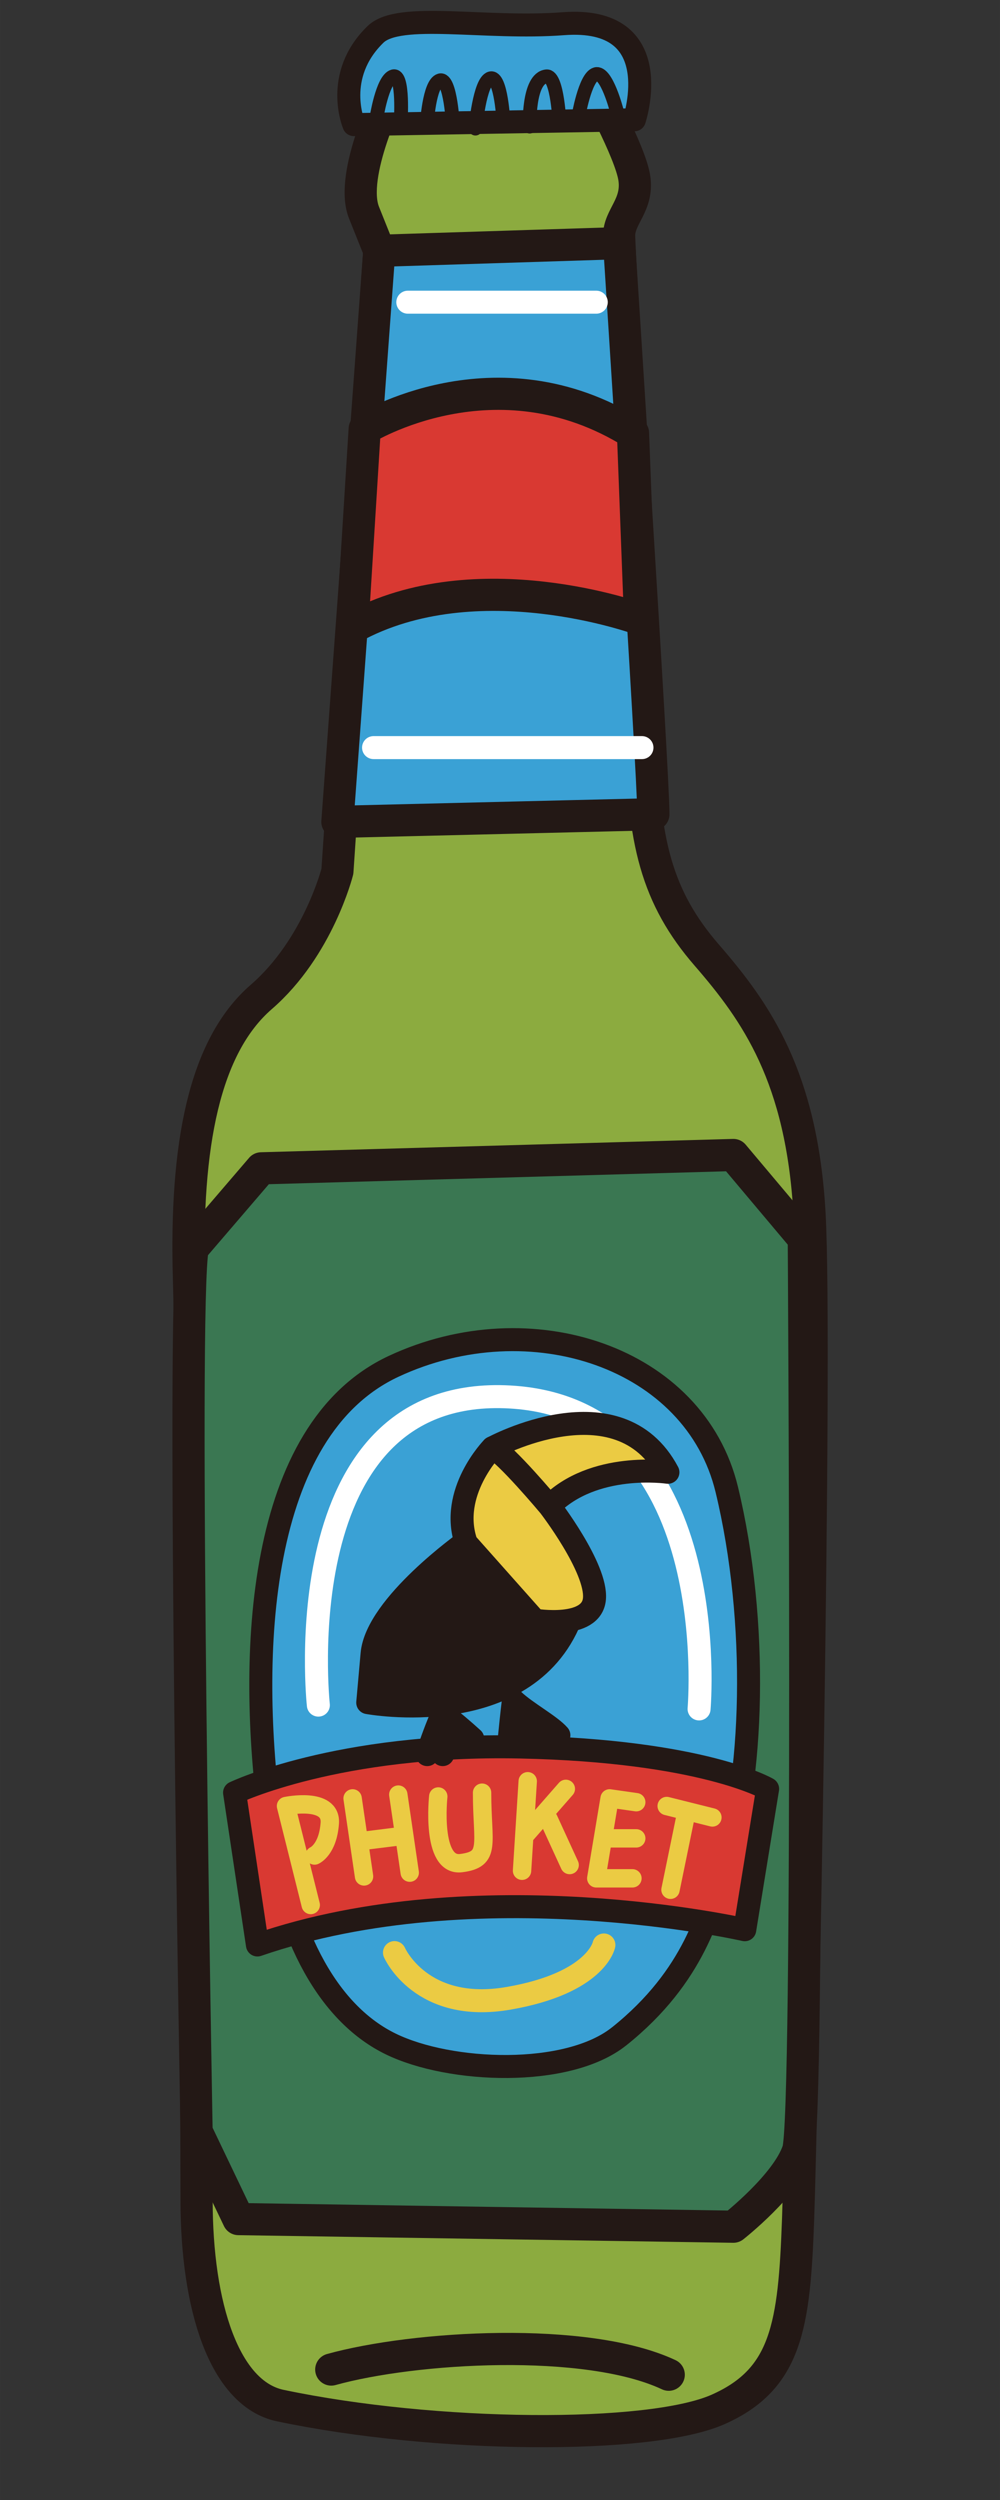
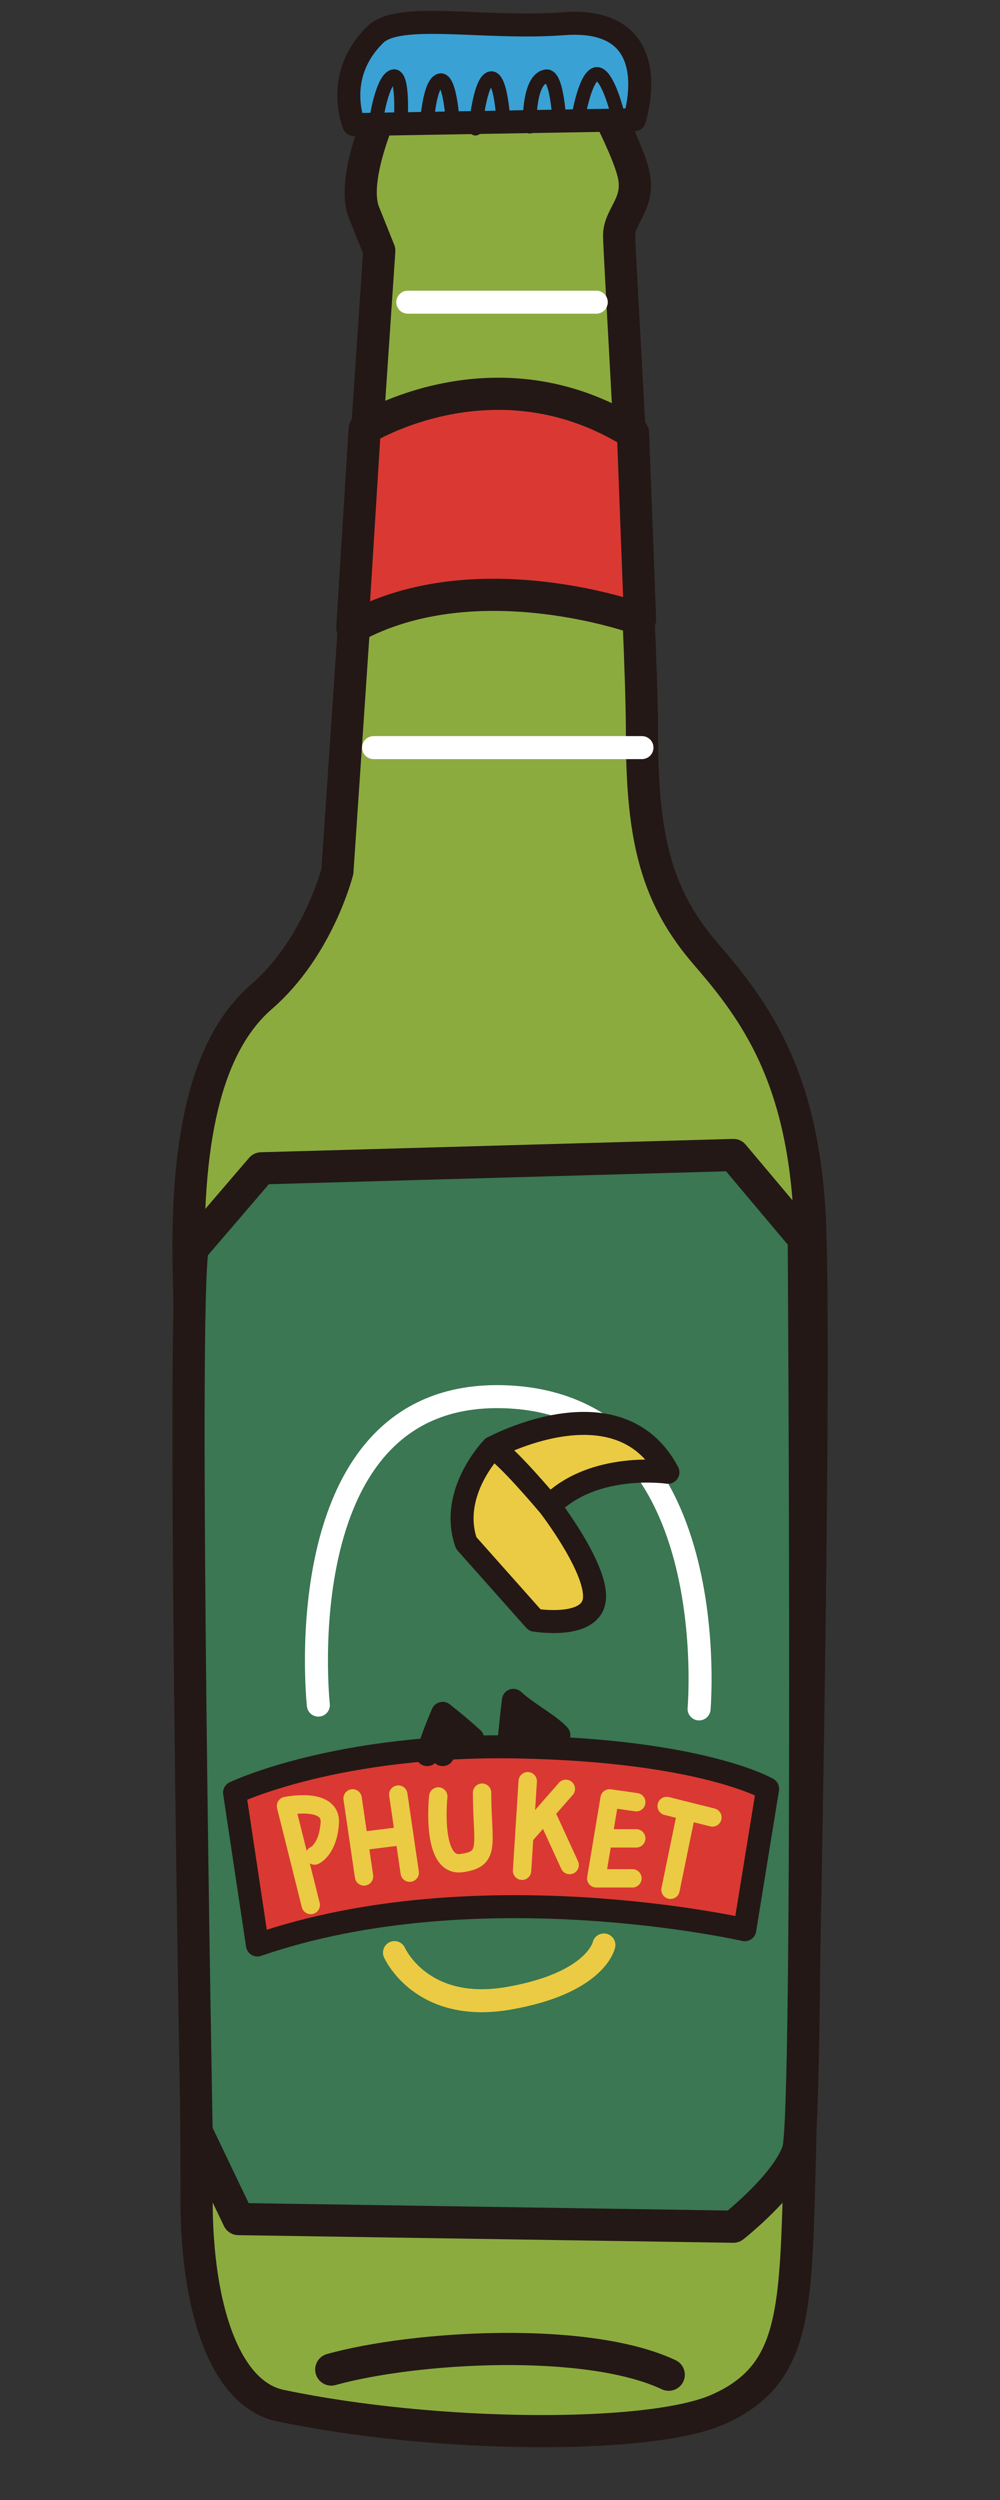
<svg xmlns="http://www.w3.org/2000/svg" id="a" width="10mm" height="25mm" viewBox="0 0 28.346 70.866">
  <rect x="0" y="0" width="28.346" height="70.866" fill="#333333" stroke="none" />
  <defs>
    <style>.b,.c{fill:#3aa1d5;}.b,.c,.d,.e,.f,.g,.h,.i,.j,.k,.l,.m,.n,.o{stroke-linecap:round;stroke-linejoin:round;}.b,.c,.d,.e,.f,.g,.h,.i,.j,.l,.o{stroke:#231815;}.b,.e,.h,.i,.l{stroke-width:.912px;}.c,.d,.g,.j,.k,.n,.o{stroke-width:.652px;}.d,.h{fill:#d93932;}.e,.f,.g,.k,.m,.n{fill:none;}.f{stroke-width:.391px;}.i{fill:#3a7752;}.j{fill:#231815;}.k{stroke:#fff;}.l{fill:#8cab3f;}.m{stroke-width:.521px;}.m,.n{stroke:#ebcb43;}.o{fill:#ebcb43;}</style>
  </defs>
  <path class="l" d="M11.074,2.576s-1.187,2.374-.755,3.453l.432,1.079-1.187,17.591s-.54,2.158-2.158,3.561-2.158,4.209-2.05,7.986c.108,3.777.216,23.095.216,26.116s.787,5.494,2.374,5.828c4.377.921,10.468.971,12.411.108,1.943-.863,2.158-2.374,2.266-5.396s.54-24.606.324-28.491-1.511-5.72-2.914-7.338c-1.403-1.619-1.835-3.238-1.835-6.259s-.648-13.598-.648-14.137.54-.863.432-1.619-1.187-2.698-1.187-2.698l-5.72.216Z" />
  <path class="c" d="M10.032,3.532l7.95-.136s.976-2.951-2.014-2.724c-2.224.169-4.651-.349-5.323.302-1.204,1.168-.613,2.559-.613,2.559Z" />
  <path class="f" d="M17.481,3.136s-.288-1.121-.594-1.034-.495,1.222-.495,1.222" />
  <path class="f" d="M15.862,3.532s-.055-1.402-.371-1.368c-.53.057-.477,1.425-.477,1.425" />
  <path class="f" d="M14.272,3.475s-.064-1.341-.371-1.254-.424,1.425-.424,1.425" />
  <path class="f" d="M12.841,3.589s-.064-1.398-.371-1.311-.371,1.254-.371,1.254" />
  <path class="f" d="M11.357,3.475s.095-1.398-.212-1.311-.477,1.197-.477,1.197" />
-   <path class="b" d="M10.751,7.109l6.799-.216s.971,15.001.971,16.188l-8.957.216,1.187-16.188Z" />
  <path class="h" d="M10.338,12.154s3.711-2.309,7.605.12l.2,5.278s-4.628-1.704-8.156.24l.351-5.638Z" />
  <path class="i" d="M5.463,35.384l1.943-2.266,13.382-.378,1.997,2.374s.162,24.875-.162,25.847-1.835,2.158-1.835,2.158l-14.029-.216-1.187-2.482s-.432-23.526-.108-25.037Z" />
-   <path class="c" d="M17.55,57.723c-1.463,1.17-4.792,1.037-6.475.216-1.69-.824-2.95-2.92-3.408-6.275-.65-4.769-.388-11.124,3.492-12.934,3.88-1.811,8.537-.259,9.442,3.492s.776,8.278-.129,10.865c-.375,1.071-.764,2.91-2.922,4.637Z" />
  <path class="k" d="M9.024,48.334s-.971-8.957,5.288-8.741,5.504,8.849,5.504,8.849" />
  <path class="d" d="M6.65,50.816s2.914-1.403,8.094-1.295c5.18.108,7.015,1.187,7.015,1.187l-.648,3.993s-7.554-1.727-13.814.432l-.648-4.317Z" />
  <path class="o" d="M13.962,41.039s3.571-1.946,4.971.695c0,0-2.111-.314-3.357.959,0,0-1.85-.417-1.614-1.654Z" />
-   <path class="j" d="M13.222,43.69s-2.552,1.808-2.675,3.191l-.123,1.382s4.456.826,5.748-2.38-2.95-2.192-2.95-2.192Z" />
  <path class="o" d="M15.161,45.927l-1.944-2.187c-.502-1.429.744-2.702.744-2.702.363.158,1.614,1.654,1.614,1.654,0,0,1.353,1.756,1.275,2.63s-1.69.604-1.69.604Z" />
  <path class="g" d="M12.11,49.737c.123-.396.271-.787.437-1.169.29.226.574.465.853.719-.545-.231-.887.347-.851.45" />
  <path class="g" d="M14.427,49.373c.039-.392.079-.788.126-1.174.369.347,1.04.704,1.289.989-.24-.172-.586-.228-.837-.348-.194.128-.381.318-.469.532" />
  <path class="n" d="M11.182,55.349s.755,1.727,3.238,1.295c2.482-.432,2.698-1.511,2.698-1.511" />
  <path class="m" d="M8.808,54l-.701-2.806s1.295-.27,1.241.486-.432.917-.432.917" />
  <line class="m" x1="9.995" y1="50.978" x2="10.319" y2="53.19" />
  <line class="m" x1="11.29" y1="50.87" x2="11.614" y2="53.083" />
  <line class="m" x1="10.427" y1="52.165" x2="11.29" y2="52.057" />
  <path class="m" d="M12.423,50.924s-.216,1.997.648,1.889.594-.54.594-1.997" />
  <line class="m" x1="14.959" y1="50.492" x2="14.798" y2="53.029" />
  <line class="m" x1="14.905" y1="52.003" x2="16.039" y2="50.708" />
  <line class="m" x1="15.553" y1="51.572" x2="16.147" y2="52.867" />
  <polyline class="m" points="18.035 51.086 17.28 50.978 16.902 53.244 17.927 53.244" />
  <line class="m" x1="17.226" y1="52.111" x2="18.035" y2="52.111" />
  <line class="m" x1="18.898" y1="51.194" x2="20.194" y2="51.518" />
  <line class="m" x1="19.438" y1="51.464" x2="19.006" y2="53.568" />
  <line class="k" x1="10.589" y1="21.192" x2="18.197" y2="21.192" />
  <line class="k" x1="11.56" y1="8.566" x2="16.902" y2="8.566" />
  <path class="e" d="M9.39,67.168c2.354-.654,7.233-.947,9.566.147" />
</svg>